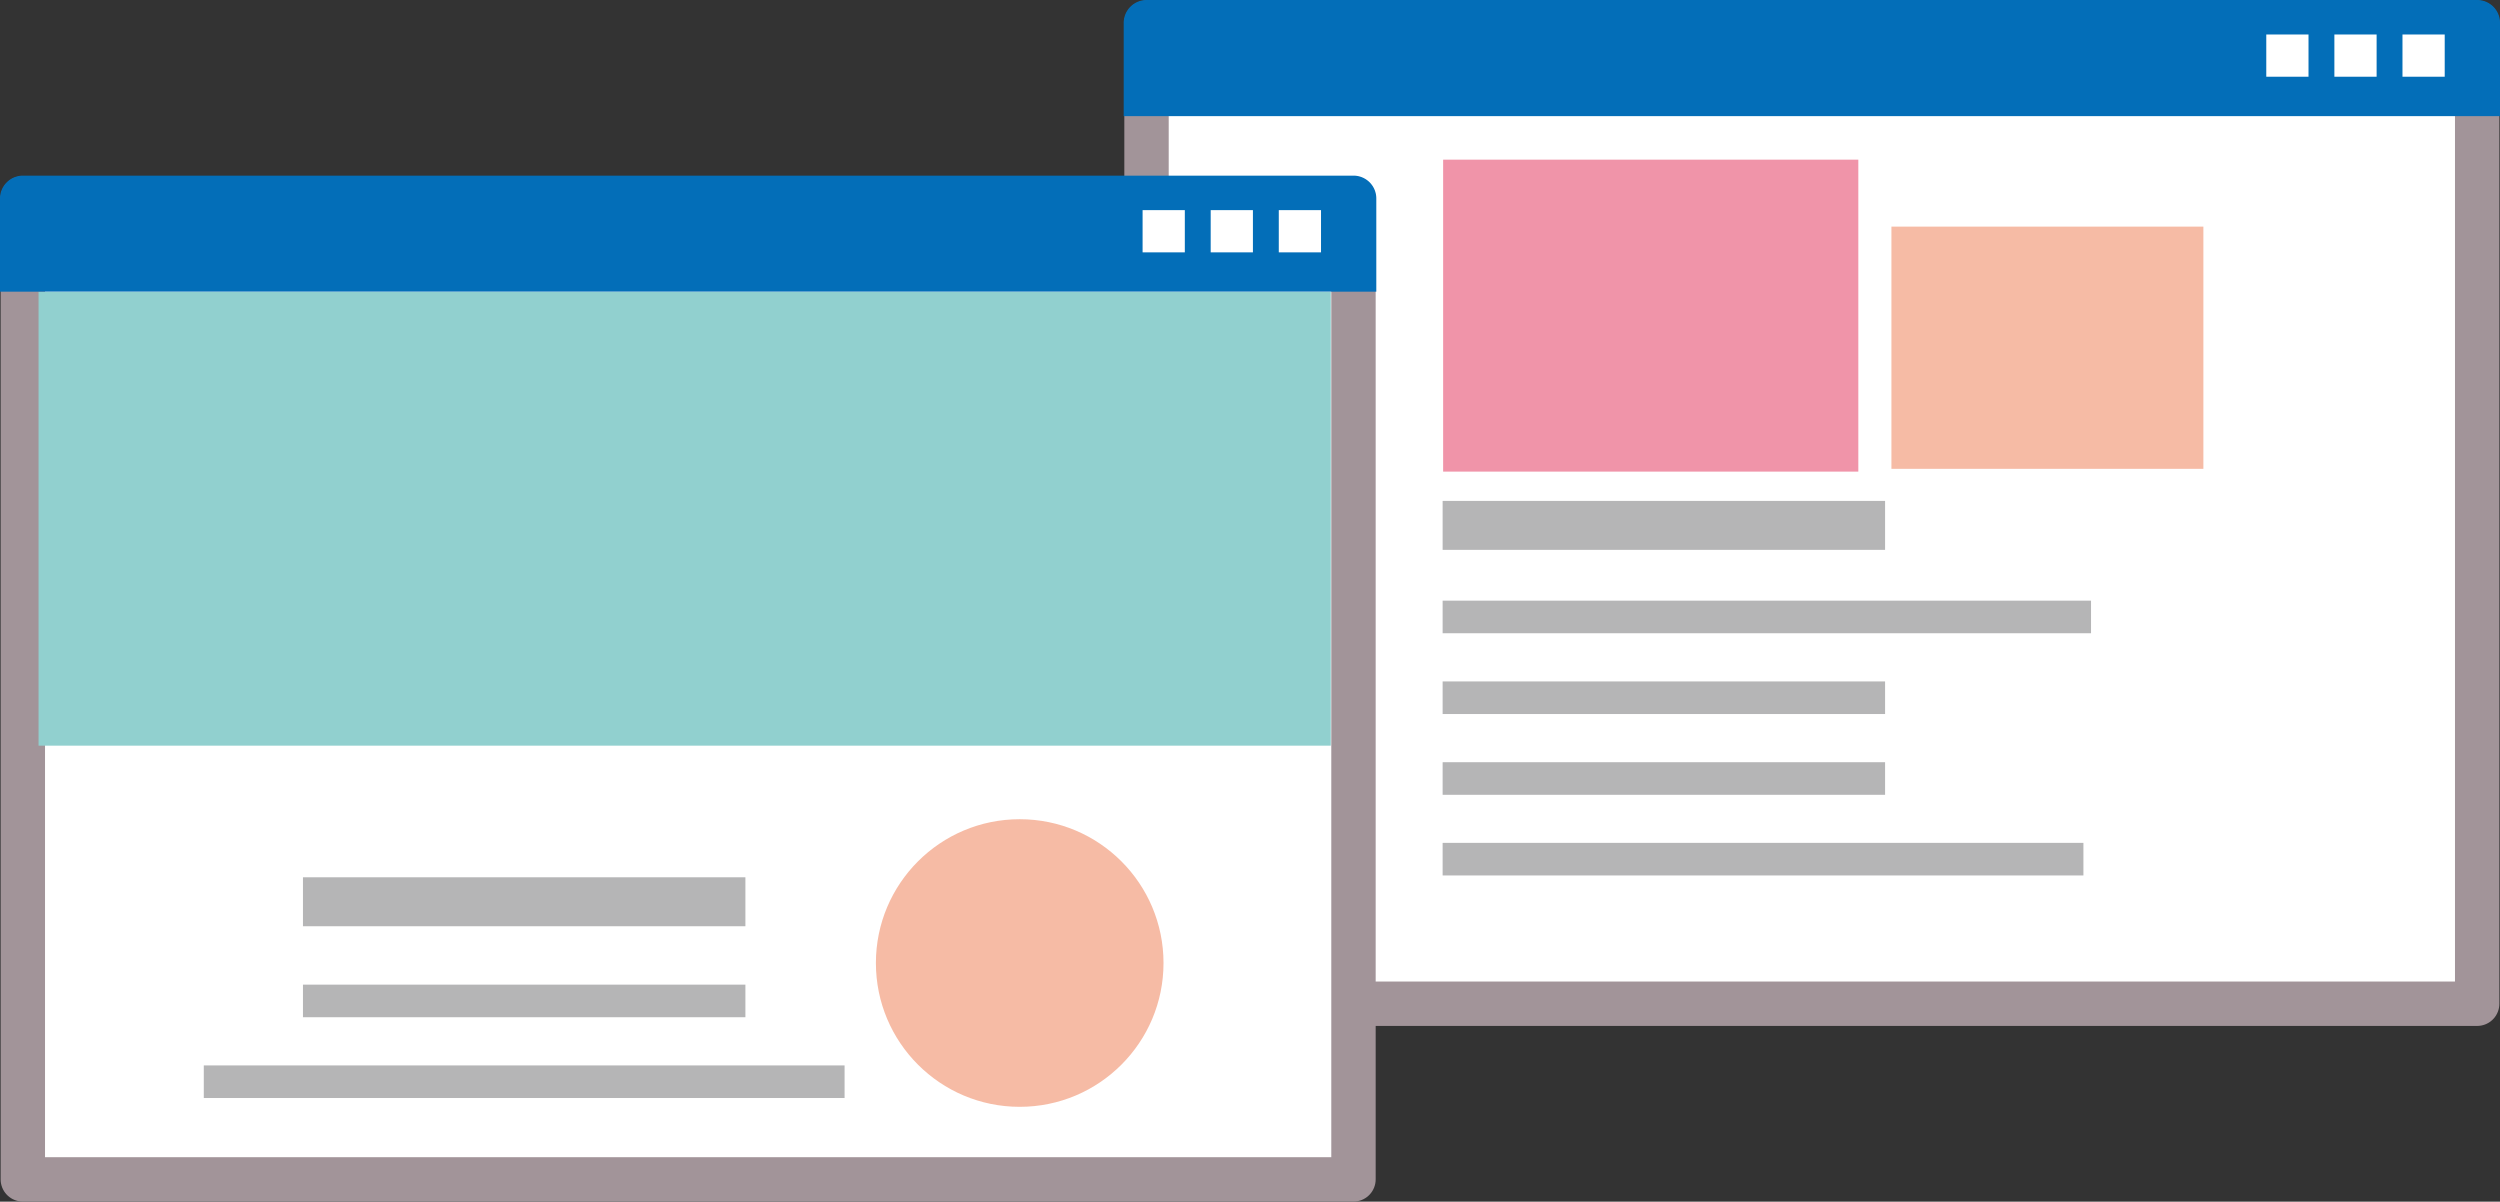
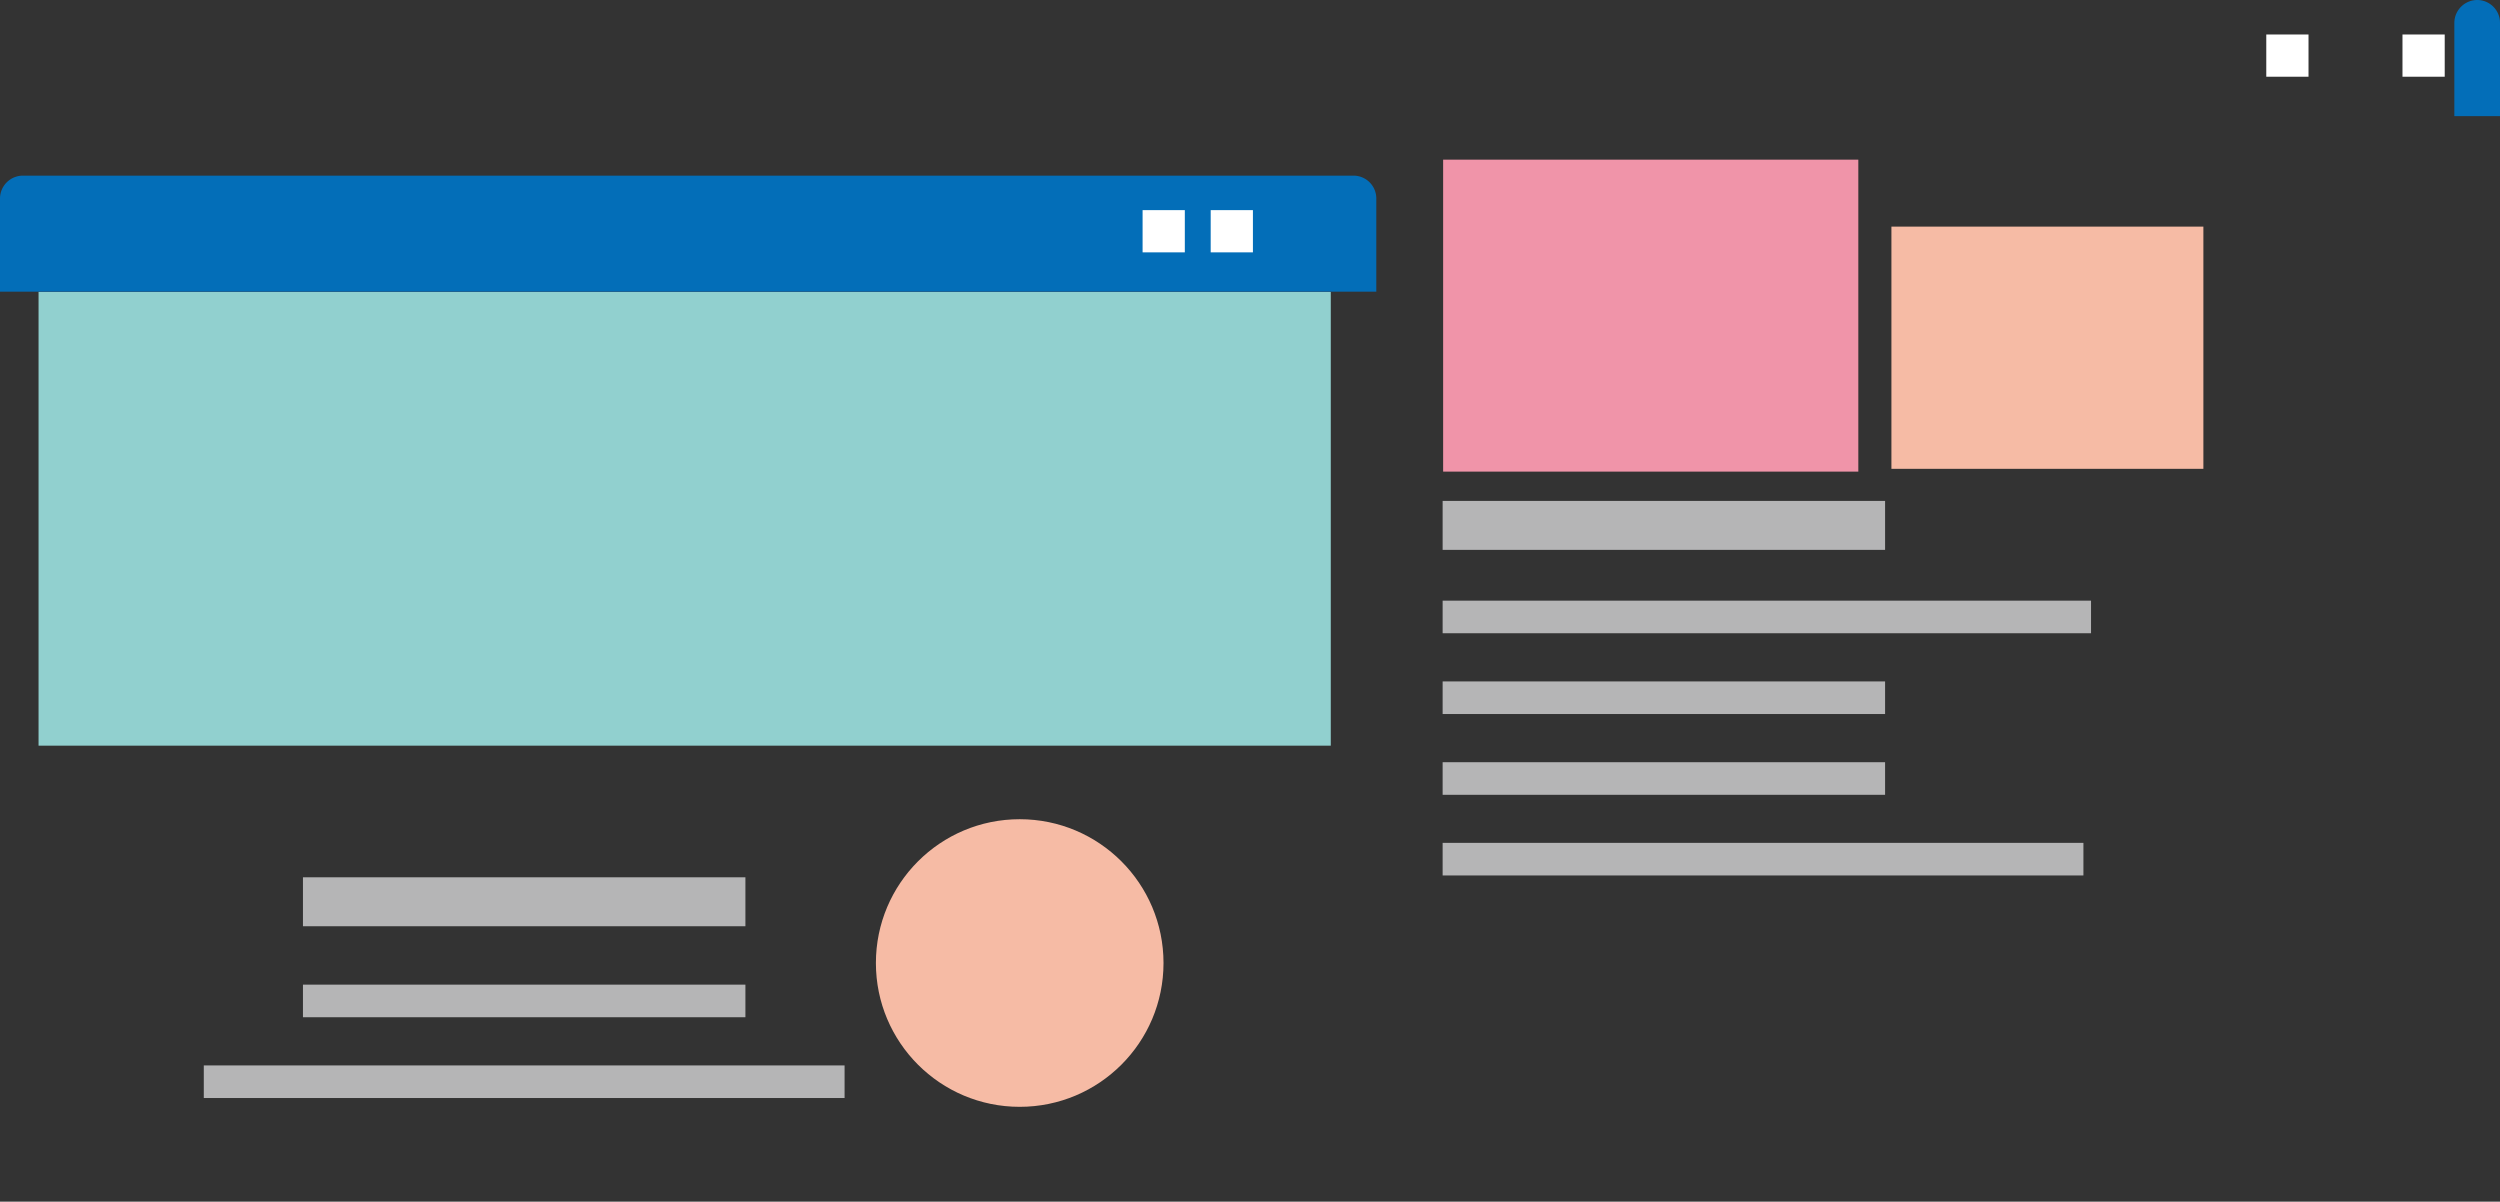
<svg xmlns="http://www.w3.org/2000/svg" width="197.14" height="94.76" viewBox="0 0 197.14 94.76">
  <rect x="0" y="0" width="197.14" height="94.76" fill="#333333" stroke="none" />
  <defs>
    <style> .cls-1, .cls-3 { fill: #fff; } .cls-1 { stroke: #a29499; stroke-linecap: round; stroke-linejoin: round; stroke-width: 3.5px; } .cls-2 { fill: #036eb8; } .cls-4, .cls-5 { fill: none; stroke: #b5b5b6; } .cls-4 { stroke-width: 3.86px; } .cls-5 { stroke-width: 2.57px; } .cls-6 { fill: #f094a9; } .cls-7 { fill: #f6bba5; } .cls-8 { fill: #91d0cf; } </style>
  </defs>
  <g id="レイヤー_2" data-name="レイヤー 2">
    <g id="イラスト">
      <g>
        <g>
-           <rect class="cls-1" x="90.41" y="1.8" width="104.93" height="77.35" />
-           <path class="cls-2" d="M195.34,0H90.41a1.81,1.81,0,0,0-1.8,1.8V9.16H197.14V1.8A1.8,1.8,0,0,0,195.34,0Z" />
+           <path class="cls-2" d="M195.34,0a1.81,1.81,0,0,0-1.8,1.8V9.16H197.14V1.8A1.8,1.8,0,0,0,195.34,0Z" />
          <g>
            <rect class="cls-3" x="189.45" y="2.72" width="3.33" height="3.33" />
-             <rect class="cls-3" x="184.08" y="2.72" width="3.33" height="3.33" />
            <rect class="cls-3" x="178.71" y="2.72" width="3.33" height="3.33" />
          </g>
        </g>
        <g>
          <line class="cls-4" x1="113.76" y1="41.43" x2="148.65" y2="41.43" />
          <line class="cls-5" x1="113.76" y1="48.65" x2="164.89" y2="48.65" />
          <line class="cls-5" x1="113.76" y1="55.02" x2="148.65" y2="55.02" />
          <line class="cls-5" x1="113.76" y1="61.39" x2="148.65" y2="61.39" />
          <line class="cls-5" x1="113.76" y1="67.75" x2="164.29" y2="67.75" />
          <rect class="cls-6" x="113.8" y="12.59" width="32.74" height="24.6" />
          <rect class="cls-7" x="149.15" y="17.87" width="24.6" height="19.1" />
        </g>
      </g>
      <g>
        <g>
-           <rect class="cls-1" x="1.8" y="15.65" width="104.93" height="77.35" />
          <path class="cls-2" d="M106.73,13.85H1.8A1.81,1.81,0,0,0,0,15.65V23H108.53V15.65A1.8,1.8,0,0,0,106.73,13.85Z" />
          <g>
-             <rect class="cls-3" x="100.84" y="16.57" width="3.33" height="3.33" />
            <rect class="cls-3" x="95.47" y="16.57" width="3.33" height="3.33" />
            <rect class="cls-3" x="90.1" y="16.57" width="3.33" height="3.33" />
          </g>
        </g>
        <line class="cls-4" x1="23.89" y1="71.11" x2="58.78" y2="71.11" />
        <line class="cls-5" x1="23.89" y1="78.93" x2="58.78" y2="78.93" />
        <line class="cls-5" x1="16.07" y1="85.3" x2="66.6" y2="85.3" />
        <rect class="cls-8" x="3.04" y="23.02" width="101.9" height="35.78" />
        <circle class="cls-7" cx="80.41" cy="75.94" r="11.34" />
      </g>
    </g>
  </g>
</svg>